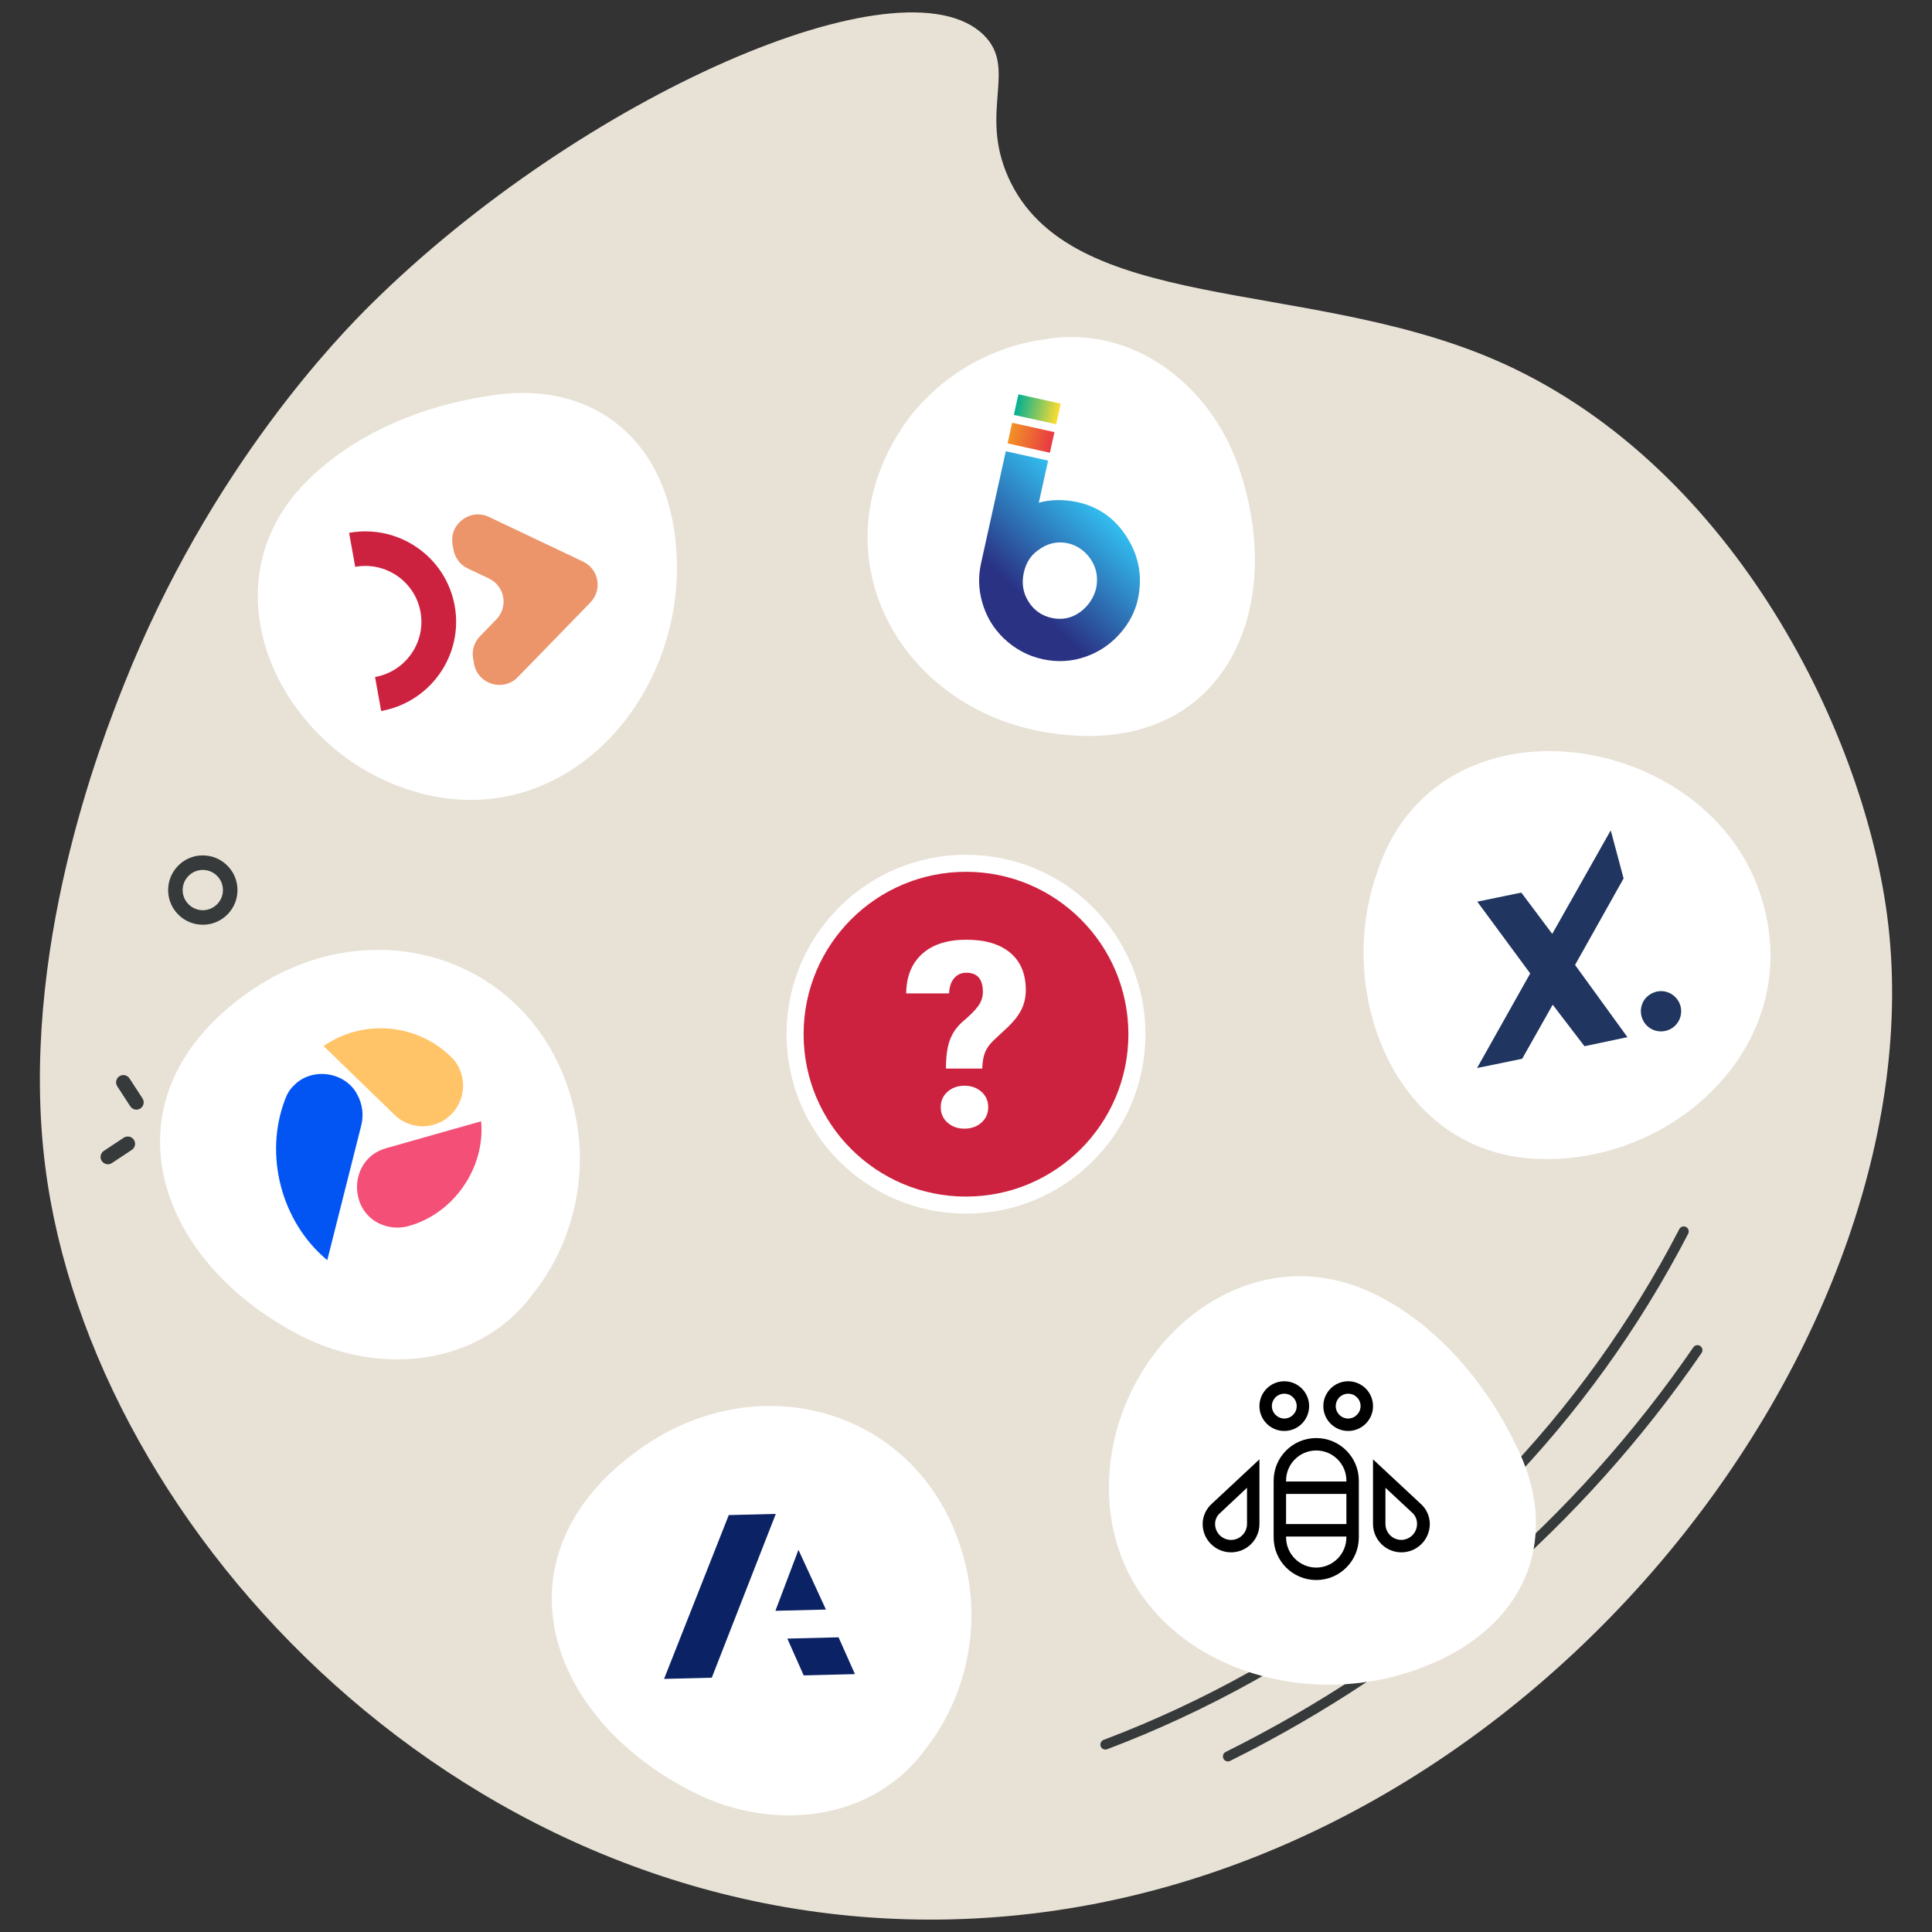
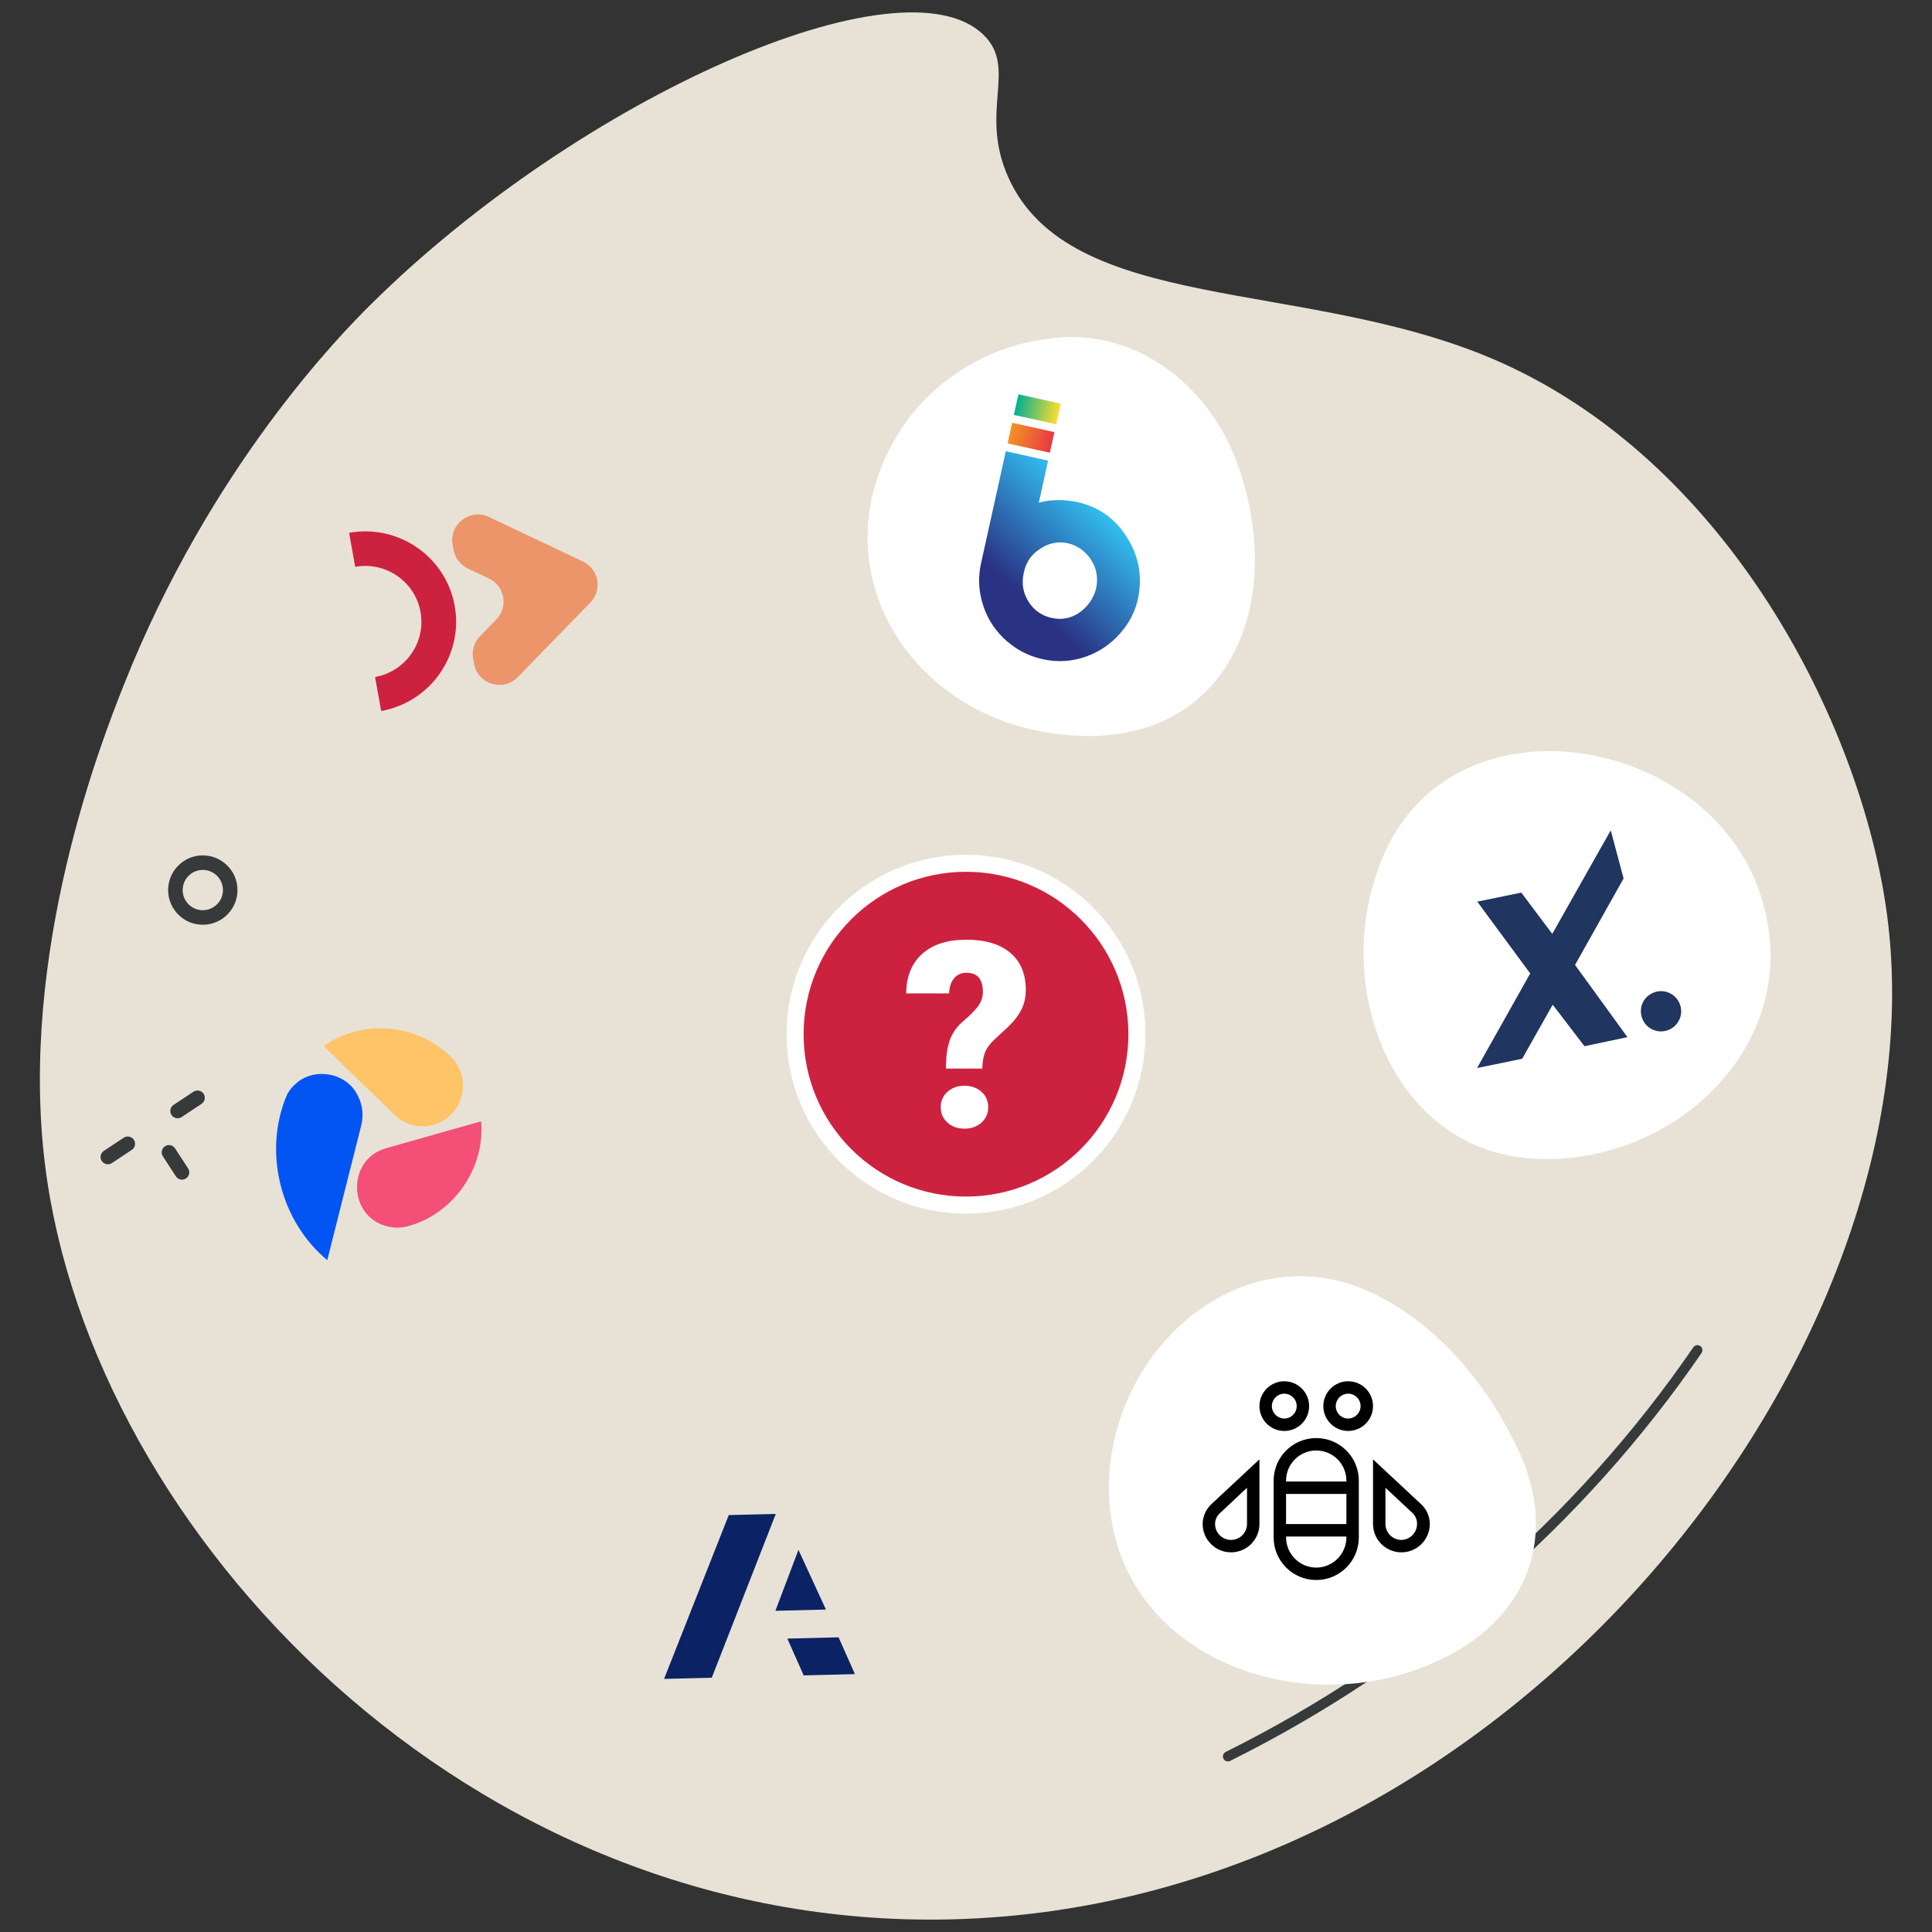
<svg xmlns="http://www.w3.org/2000/svg" width="340" height="340" viewBox="0 0 340 340">
  <rect x="0" y="0" width="340" height="340" fill="#333333" stroke="none" />
  <defs>
    <linearGradient id="k" data-name="Dégradé sans nom 16" x1="273.437" y1="-68.323" x2="258.878" y2="-44.092" gradientTransform="translate(-88.593 96.706) rotate(12.469)" gradientUnits="userSpaceOnUse">
      <stop offset="0" stop-color="#32bef0" />
      <stop offset=".732" stop-color="#2a3284" />
    </linearGradient>
    <linearGradient id="l" data-name="Dégradé sans nom 2" x1="255.611" y1="4617.055" x2="263.219" y2="4617.055" gradientTransform="translate(-1068.761 4529.171) rotate(12.469) scale(1 -1)" gradientUnits="userSpaceOnUse">
      <stop offset=".001" stop-color="#f39325" />
      <stop offset="1" stop-color="#e83943" />
    </linearGradient>
    <linearGradient id="m" data-name="Dégradé sans nom 15" x1="255.611" y1="4622.189" x2="263.219" y2="4622.189" gradientTransform="translate(-1068.761 4529.171) rotate(12.469) scale(1 -1)" gradientUnits="userSpaceOnUse">
      <stop offset="0" stop-color="#00af94" />
      <stop offset="1" stop-color="#fcdc30" />
    </linearGradient>
  </defs>
  <g id="g" data-name="tâches">
    <path d="M65.296,53.54c-5.243,5.187-28.293,28.615-43.533,67.07-3.692,9.316-18.615,46.971-13.793,84.749,8.208,64.302,74.322,134.441,159.407,132.417,99.106-2.357,174.675-101.448,164.722-176.709-4.414-33.38-28.062-80.304-69.453-97.927-33.312-14.184-74.481-7.84-85.222-31.978-5.173-11.625,1.695-19.123-4.327-25.018-14.283-13.981-70.748,10.739-107.801,47.397Z" fill="#e8e2d6" />
  </g>
  <g id="h" data-name="illu">
    <g>
-       <path d="M193.647,306.997c.008-.348.223-.674.569-.805,8.744-3.309,17.346-7.313,25.566-11.9,32.542-18.158,58.734-45.126,75.746-77.987.223-.432.755-.601,1.186-.377.431.224.602.756.377,1.186-17.171,33.168-43.607,60.388-76.451,78.716-8.296,4.629-16.977,8.67-25.801,12.008-.455.172-.963-.057-1.135-.511-.041-.109-.059-.221-.057-.33Z" fill="#363a3a" />
      <path d="M215.212,309.082c.007-.316.185-.619.488-.77,33.196-16.509,61.653-41.133,82.297-71.208.275-.401.823-.503,1.224-.228.402.276.503.825.228,1.224-20.813,30.322-49.501,55.146-82.964,71.789-.435.216-.964.039-1.18-.396-.066-.132-.095-.273-.092-.411Z" fill="#363a3a" />
    </g>
    <g>
-       <path d="M170.052,275.992c-5.985-27.084-35.457-36.778-57.558-20.92-26.085,18.655-16.46,47.458,9.862,60.497,13.904,6.876,31.453,4.951,40.671-7.973,6.8-8.728,9.465-20.559,7.07-31.397l-.045-.206Z" fill="#fff" />
      <g id="i" data-name="layer11">
        <path id="j" data-name="path101" d="M128.253,266.629l-11.388,28.828,8.397-.21,11.265-28.825-8.397.21.123-.003ZM140.515,272.747l-4.056,10.728,8.891-.222s-4.835-10.506-4.835-10.506ZM138.558,288.365l2.88,6.477,9.015-.225-2.88-6.477-9.015.225Z" fill="#0b2265" />
      </g>
    </g>
    <g>
      <path d="M158.432,75.783c-14.884,23.22.853,49.908,27.135,53.311,29.424,4.053,41.303-21.41,32.344-47.083-5.14-14.649-18.927-24.986-34.227-22.263-10.008,1.326-19.648,7.309-25.143,15.868l-.109.167Z" fill="#fff" />
      <g>
        <path d="M198.71,95.199c-2.09-3.68-5.118-5.958-9.121-6.843-2.403-.492-4.643-.477-6.774.111l1.638-7.407-7.445-1.646-4.36,19.716c-.505,2.282-.452,4.53.186,6.79.672,2.464,1.929,4.586,3.801,6.413,1.947,1.843,4.184,3.083,6.84,3.671,2.581.571,5.125.427,7.592-.44,2.339-.817,4.366-2.174,6.042-4.079,1.623-1.839,2.656-3.847,3.144-6.054.782-3.712.271-7.082-1.544-10.23h0ZM190.191,107.638c-1.549,1.149-3.24,1.52-5.148,1.098-1.683-.372-3.01-1.293-3.951-2.718-1.028-1.562-1.354-3.282-.924-5.227.372-1.683,1.173-2.998,2.431-3.897,1.657-1.282,3.477-1.703,5.385-1.281,1.526.377,2.719,1.19,3.701,2.427,1.244,1.649,1.649,3.543,1.194,5.601-.431,1.592-1.314,2.927-2.689,3.997Z" fill="url(#k)" />
        <path d="M185.562,76.046l-7.445-1.646-.802,3.629,7.445,1.646s.802-3.629.802-3.629Z" fill="url(#l)" />
        <path d="M186.671,71.033l-7.445-1.646-.802,3.629,7.445,1.646.802-3.629Z" fill="url(#m)" />
      </g>
    </g>
    <g>
      <path d="M270.207,203.927c24.372,1.248,47.407-20.191,39.942-45.392-8.797-30.322-57.596-37.877-67.957-4.515-7.223,21.053,3.436,48.586,27.833,49.896l.182.011Z" fill="#fff" />
      <g>
        <polygon points="267.877 186.325 259.937 187.956 269.292 171.309 259.977 158.677 267.724 157.082 273.171 164.346 283.464 146.128 285.726 154.588 277.183 169.814 286.402 182.521 278.841 184.117 273.251 176.808 267.877 186.325" fill="#20355f" />
        <path d="M290.918,174.717c1.939-.836,3.927.194,4.644,1.834.792,1.814-.068,3.898-1.814,4.655-1.757.762-3.746.03-4.582-1.61-.887-1.741-.286-4,1.752-4.879Z" fill="#20355f" />
      </g>
    </g>
    <g>
-       <path d="M54.511,84.184c8.223-8.008,19.904-12.768,31.235-14.473,17.619-3.097,31.051,6.794,33.089,25.085,3.261,27.695-20.579,54.34-48.849,43.5-21.949-8.386-33.997-36.205-15.607-53.98l.132-.132Z" fill="#fff" />
      <g id="n" data-name="Page-1">
        <g id="o" data-name="Charte">
          <g id="p" data-name="Group">
            <path id="q" data-name="Fill-1" d="M74.004,107.694c.964,5.354-2.618,10.48-8.001,11.449l1.077,5.984c8.705-1.567,14.498-9.857,12.939-18.516-1.559-8.659-9.879-14.408-18.584-12.841l1.077,5.984c5.383-.969,10.528,2.586,11.492,7.94" fill="#cd223f" fill-rule="evenodd" />
            <path id="r" data-name="Fill-3" d="M96.63,113.505l-5.494,5.651c-2.568,2.642-7.059,1.286-7.71-2.328l-.166-.924c-.257-1.427.192-2.889,1.205-3.934l2.879-2.961c2.152-2.214,1.494-5.873-1.296-7.2l-.075-.035-3.656-1.736c-1.313-.623-2.244-1.839-2.501-3.266l-.166-.924c-.651-3.615,3.086-6.452,6.414-4.871l16.54,7.852c2.79,1.327,3.448,4.985,1.294,7.2l-7.267,7.476" fill="#ec956b" fill-rule="evenodd" />
          </g>
        </g>
      </g>
    </g>
    <g>
      <path d="M243.346,228.478c10.163,5.465,18.245,15.165,23.259,25.5,8.269,16.038,2.346,31.604-14.676,38.798-25.696,11.12-59.178-3.525-56.639-34.216,2.104-23.57,25.529-42.274,47.888-30.169l.167.087Z" fill="#fff" />
      <path d="M231.635,253.074c-4.139,0-7.495,3.356-7.495,7.495v9.994c0,4.139,3.356,7.495,7.495,7.495s7.495-3.356,7.495-7.495v-9.994c0-4.139-3.356-7.495-7.495-7.495ZM226.326,262.905h10.618v5.309h-10.618v-5.309ZM231.635,275.872c-2.926-.014-5.295-2.383-5.309-5.309v-.162h10.618v.162c-.014,2.926-2.383,5.295-5.309,5.309ZM236.944,260.719h-10.618v-.15c0-2.932,2.377-5.309,5.309-5.309s5.309,2.377,5.309,5.309v.15ZM249.948,264.579l-8.32-7.758v11.368c0,2.76,2.237,4.997,4.997,4.997s4.997-2.237,4.997-4.997c-.007-1.389-.618-2.707-1.674-3.61ZM246.625,271c-1.552,0-2.811-1.258-2.811-2.811v-6.371l4.647,4.335h0c.565.476.898,1.172.912,1.911.069,1.551-1.132,2.864-2.682,2.933-.022,0-.044.002-.066.002ZM211.647,268.189c0,2.76,2.237,4.997,4.997,4.997s4.997-2.237,4.997-4.997v-11.368l-8.32,7.758c-1.049.908-1.658,2.223-1.674,3.61ZM214.745,266.241h0l4.709-4.422v6.371c0,1.552-1.258,2.811-2.811,2.811s-2.811-1.258-2.811-2.811c.003-.752.337-1.465.912-1.949ZM230.385,247.453c0-2.415-1.957-4.372-4.372-4.372s-4.372,1.957-4.372,4.372,1.957,4.372,4.372,4.372,4.372-1.957,4.372-4.372ZM223.827,247.453c0-1.207.979-2.186,2.186-2.186s2.186.979,2.186,2.186-.979,2.186-2.186,2.186c-1.202-.014-2.173-.984-2.186-2.186ZM237.256,243.08c-2.415,0-4.372,1.957-4.372,4.372s1.957,4.372,4.372,4.372,4.372-1.957,4.372-4.372-1.957-4.372-4.372-4.372ZM237.256,249.639c-1.207,0-2.186-.979-2.186-2.186s.979-2.186,2.186-2.186,2.186.979,2.186,2.186c-.014,1.202-.984,2.173-2.186,2.186Z" />
    </g>
    <g>
      <circle cx="170" cy="182" r="30.079" fill="#cd223f" stroke="#fff" stroke-miterlimit="10" stroke-width="3" />
      <path d="M166.47,188.055c0-2.175.246-3.891.737-5.151.492-1.258,1.288-2.35,2.391-3.273,1.102-.924,1.94-1.769,2.513-2.536.574-.767.86-1.612.86-2.536,0-2.249-.968-3.374-2.905-3.374-.894,0-1.616.328-2.167.983-.551.655-.842,1.542-.871,2.659h-7.552c.03-2.979.968-5.299,2.815-6.96s4.439-2.492,7.776-2.492,5.895.767,7.72,2.301c1.825,1.534,2.737,3.717,2.737,6.547,0,1.236-.246,2.361-.737,3.374-.492,1.013-1.281,2.048-2.368,3.106l-2.57,2.391c-.73.7-1.236,1.419-1.519,2.156-.283.737-.439,1.672-.469,2.804h-6.39ZM165.554,194.848c0-1.102.398-2.007,1.195-2.715.797-.708,1.791-1.062,2.983-1.062s2.186.354,2.983,1.062c.796.708,1.195,1.612,1.195,2.715s-.399,2.007-1.195,2.715c-.797.708-1.791,1.062-2.983,1.062s-2.186-.354-2.983-1.062c-.797-.707-1.195-1.612-1.195-2.715Z" fill="#fff" />
    </g>
    <g>
      <path d="M32.332,151.542c1.125-.745,2.461-1.096,3.825-.986,1.627.121,3.101.877,4.164,2.11s1.579,2.817,1.453,4.438c-.121,1.627-.877,3.101-2.11,4.164-1.24,1.067-2.817,1.579-4.438,1.453-1.627-.121-3.101-.877-4.164-2.11s-1.579-2.817-1.453-4.438c.121-1.627.877-3.101,2.11-4.164.195-.17.399-.326.613-.467ZM37.643,159.593c.121-.08.245-.172.356-.267.717-.619,1.156-1.473,1.225-2.42.074-.94-.226-1.858-.845-2.576-.619-.717-1.473-1.156-2.42-1.225-.94-.074-1.858.226-2.576.845h0c-.717.619-1.156,1.473-1.225,2.42-.074.94.226,1.858.845,2.576.619.717,1.473,1.156,2.42,1.225.789.062,1.564-.144,2.22-.578Z" fill="#363a3a" />
      <g>
        <path d="M29.028,201.727l.007-.005c.591-.391,1.382-.218,1.774.373l2.292,3.523c.387.584.218,1.382-.366,1.769l-.007.005c-.591.391-1.382.218-1.774-.373l-2.292-3.523c-.387-.584-.218-1.382.366-1.769Z" fill="#363a3a" />
-         <path d="M21.004,189.407l.007-.005c.591-.391,1.382-.218,1.774.373l2.292,3.523c.387.584.218,1.382-.366,1.769l-.007.005c-.591.391-1.382.218-1.774-.373l-2.292-3.523c-.387-.584-.218-1.382.366-1.769Z" fill="#363a3a" />
        <path d="M30.546,194.441l3.505-2.321c.591-.391,1.389-.223,1.781.368s.23,1.384-.361,1.776l-3.505,2.321c-.591.391-1.389.223-1.781-.368s-.23-1.384.361-1.776Z" fill="#363a3a" />
        <path d="M18.273,202.537l3.505-2.321c.591-.391,1.389-.223,1.781.368s.23,1.384-.361,1.776l-3.505,2.321c-.591.391-1.389.223-1.781-.368s-.23-1.384.361-1.776Z" fill="#363a3a" />
      </g>
    </g>
    <g>
-       <path d="M101.232,196.156c-5.662-27.156-35.04-37.21-57.344-21.641-26.342,18.328-17.035,47.242,9.132,60.6,13.826,7.046,31.41,5.352,40.798-7.456,6.91-8.638,9.722-20.432,7.457-31.297l-.042-.207Z" fill="#fff" />
      <g>
        <path d="M68.183,215.826c-6.988-1.694-7.184-11.755-.294-13.741,3.087-.862,13.548-3.862,16.78-4.755.755,8.117-4.758,16.158-12.597,18.384-1.19.383-2.637.429-3.889.113Z" fill="#f34f77" />
        <path d="M72.647,197.988c-1.124-.284-2.176-.856-3.042-1.621l-.217-.225-12.439-12.055c3.476-2.404,7.673-3.464,11.835-3.03.868.082,1.719.228,2.554.439,2.923.737,5.628,2.205,7.778,4.251.056.048.489.499.577.556,2.477,2.777,2.396,7.028-.197,9.723-1.764,1.845-4.377,2.587-6.85,1.963Z" fill="#ffc368" />
        <path d="M57.596,221.766c-8.086-6.686-11.188-18.505-7.416-28.317.348-.972.855-1.766,1.532-2.416,3.157-3.304,9.093-2.457,11.174,1.622.889,1.625,1.158,3.538.696,5.369l-5.987,23.741Z" fill="#0355f3" />
      </g>
    </g>
  </g>
</svg>